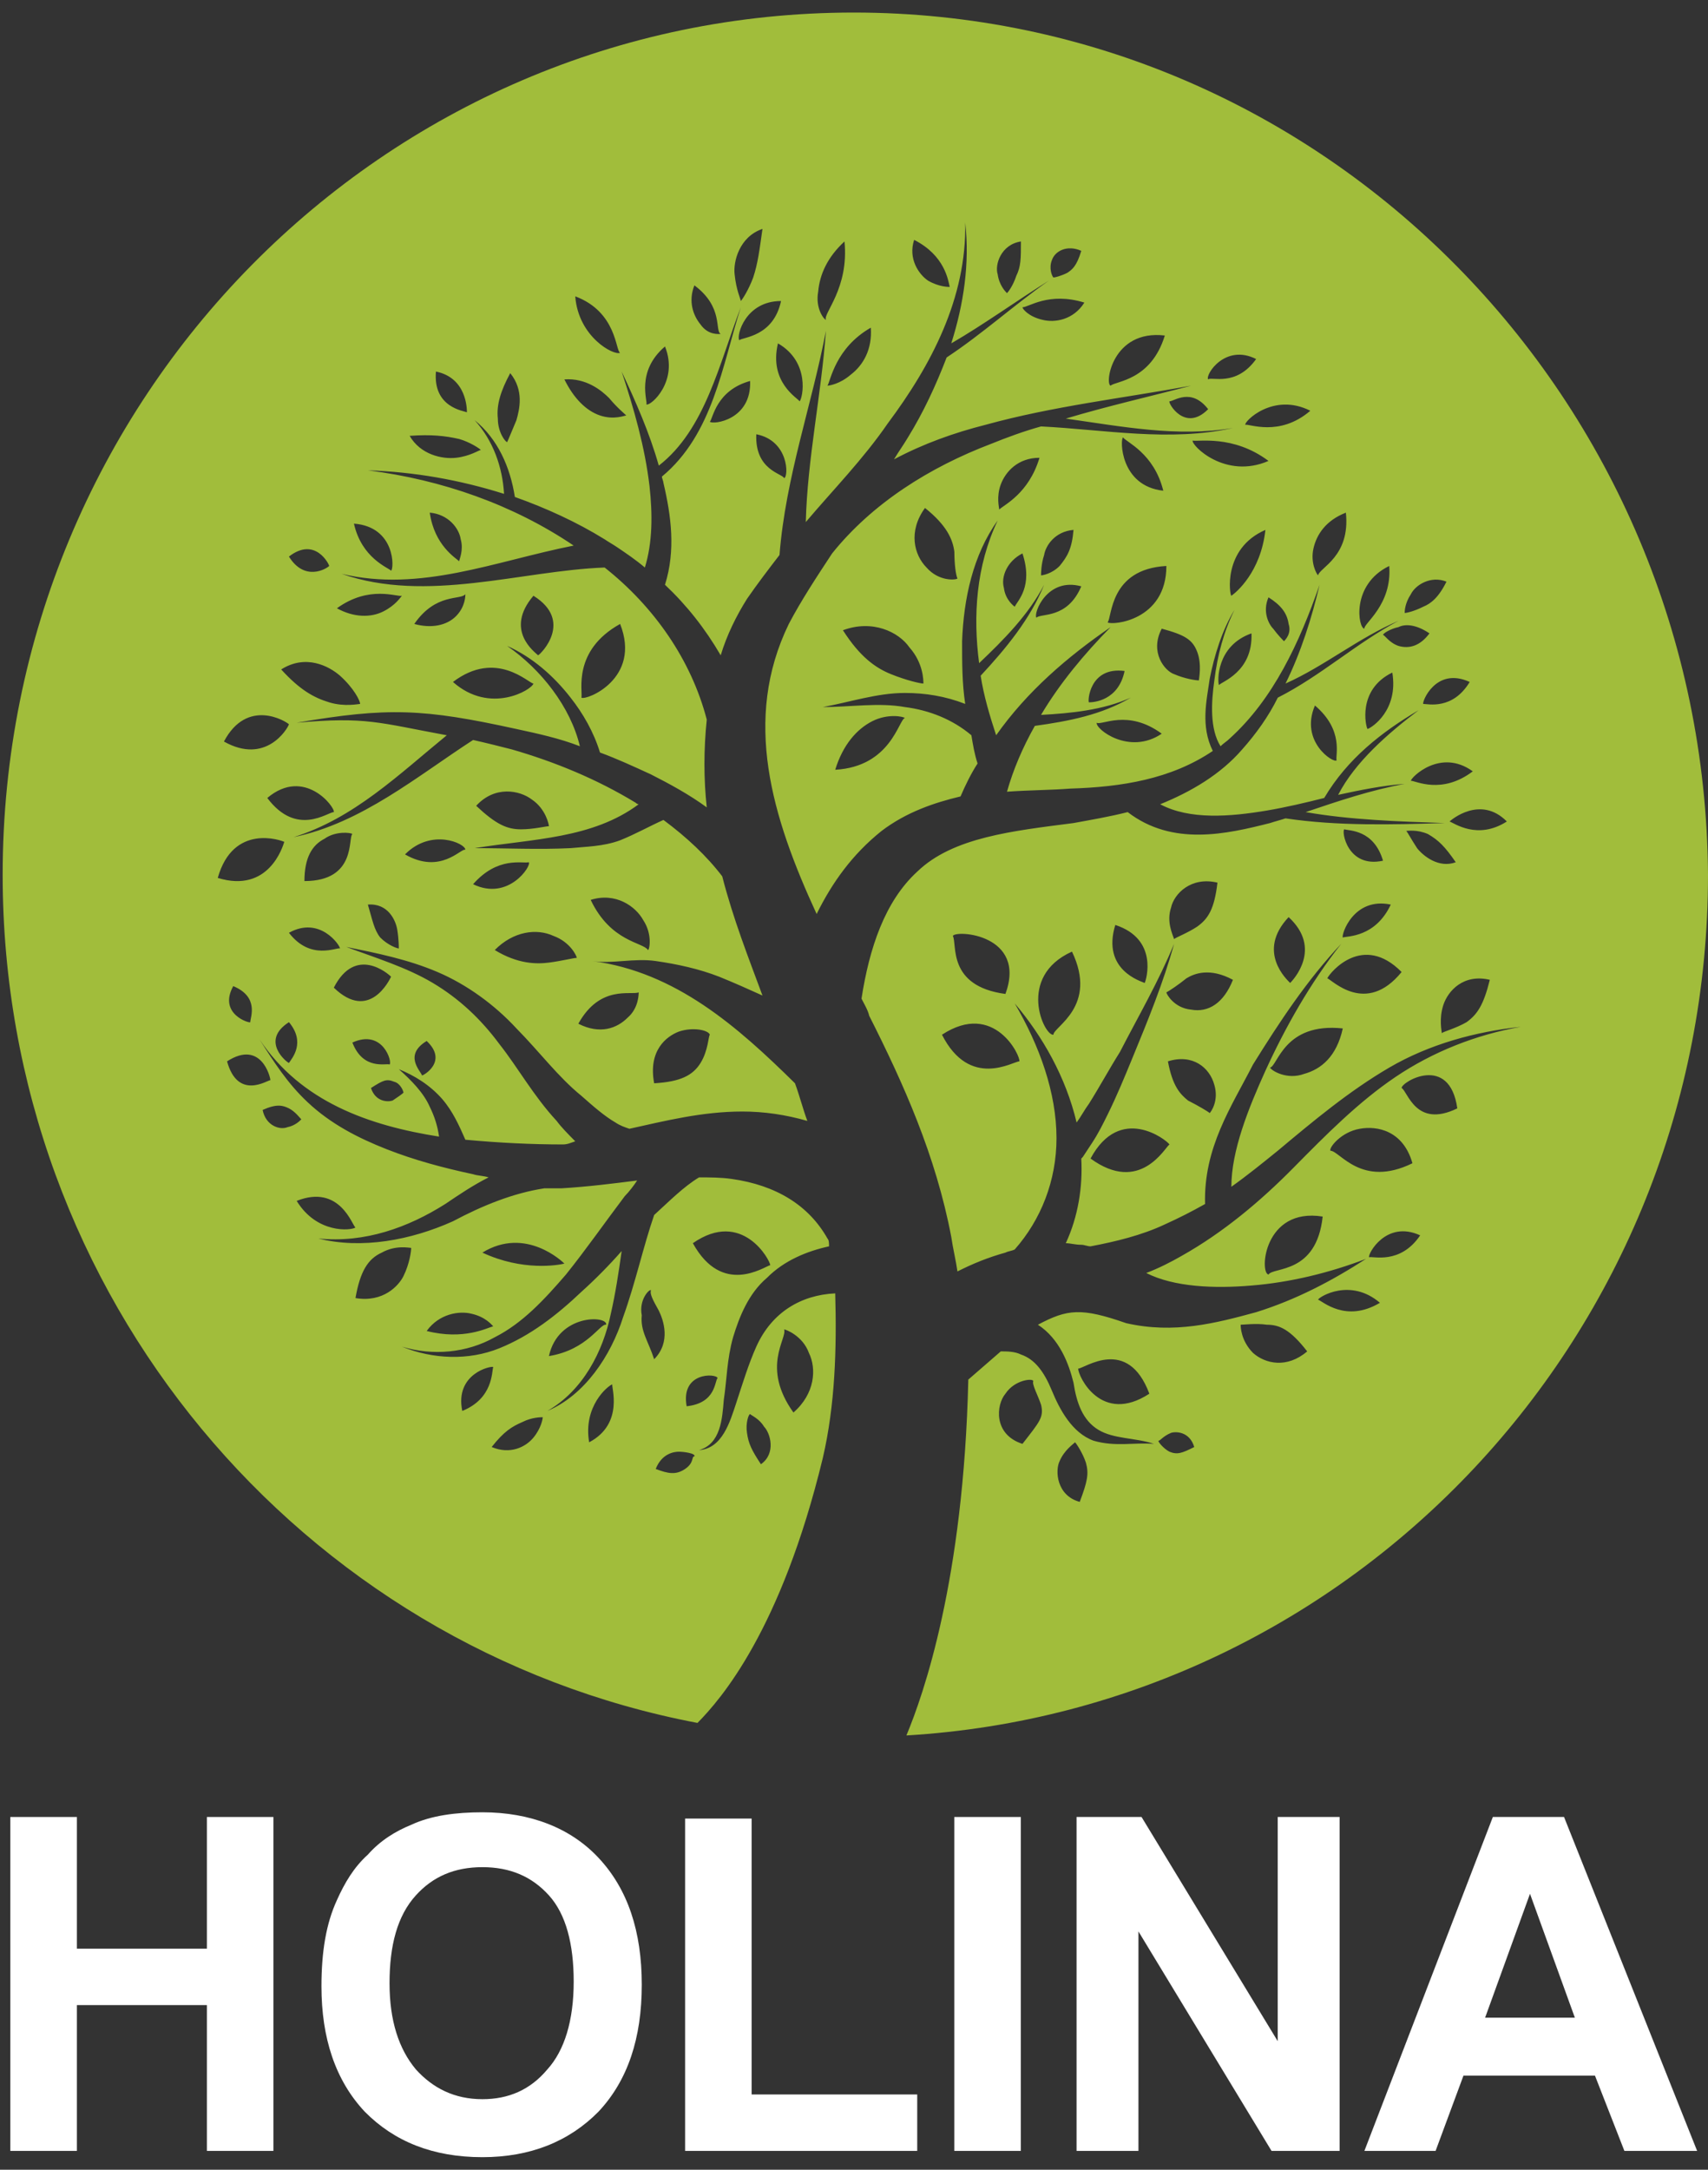
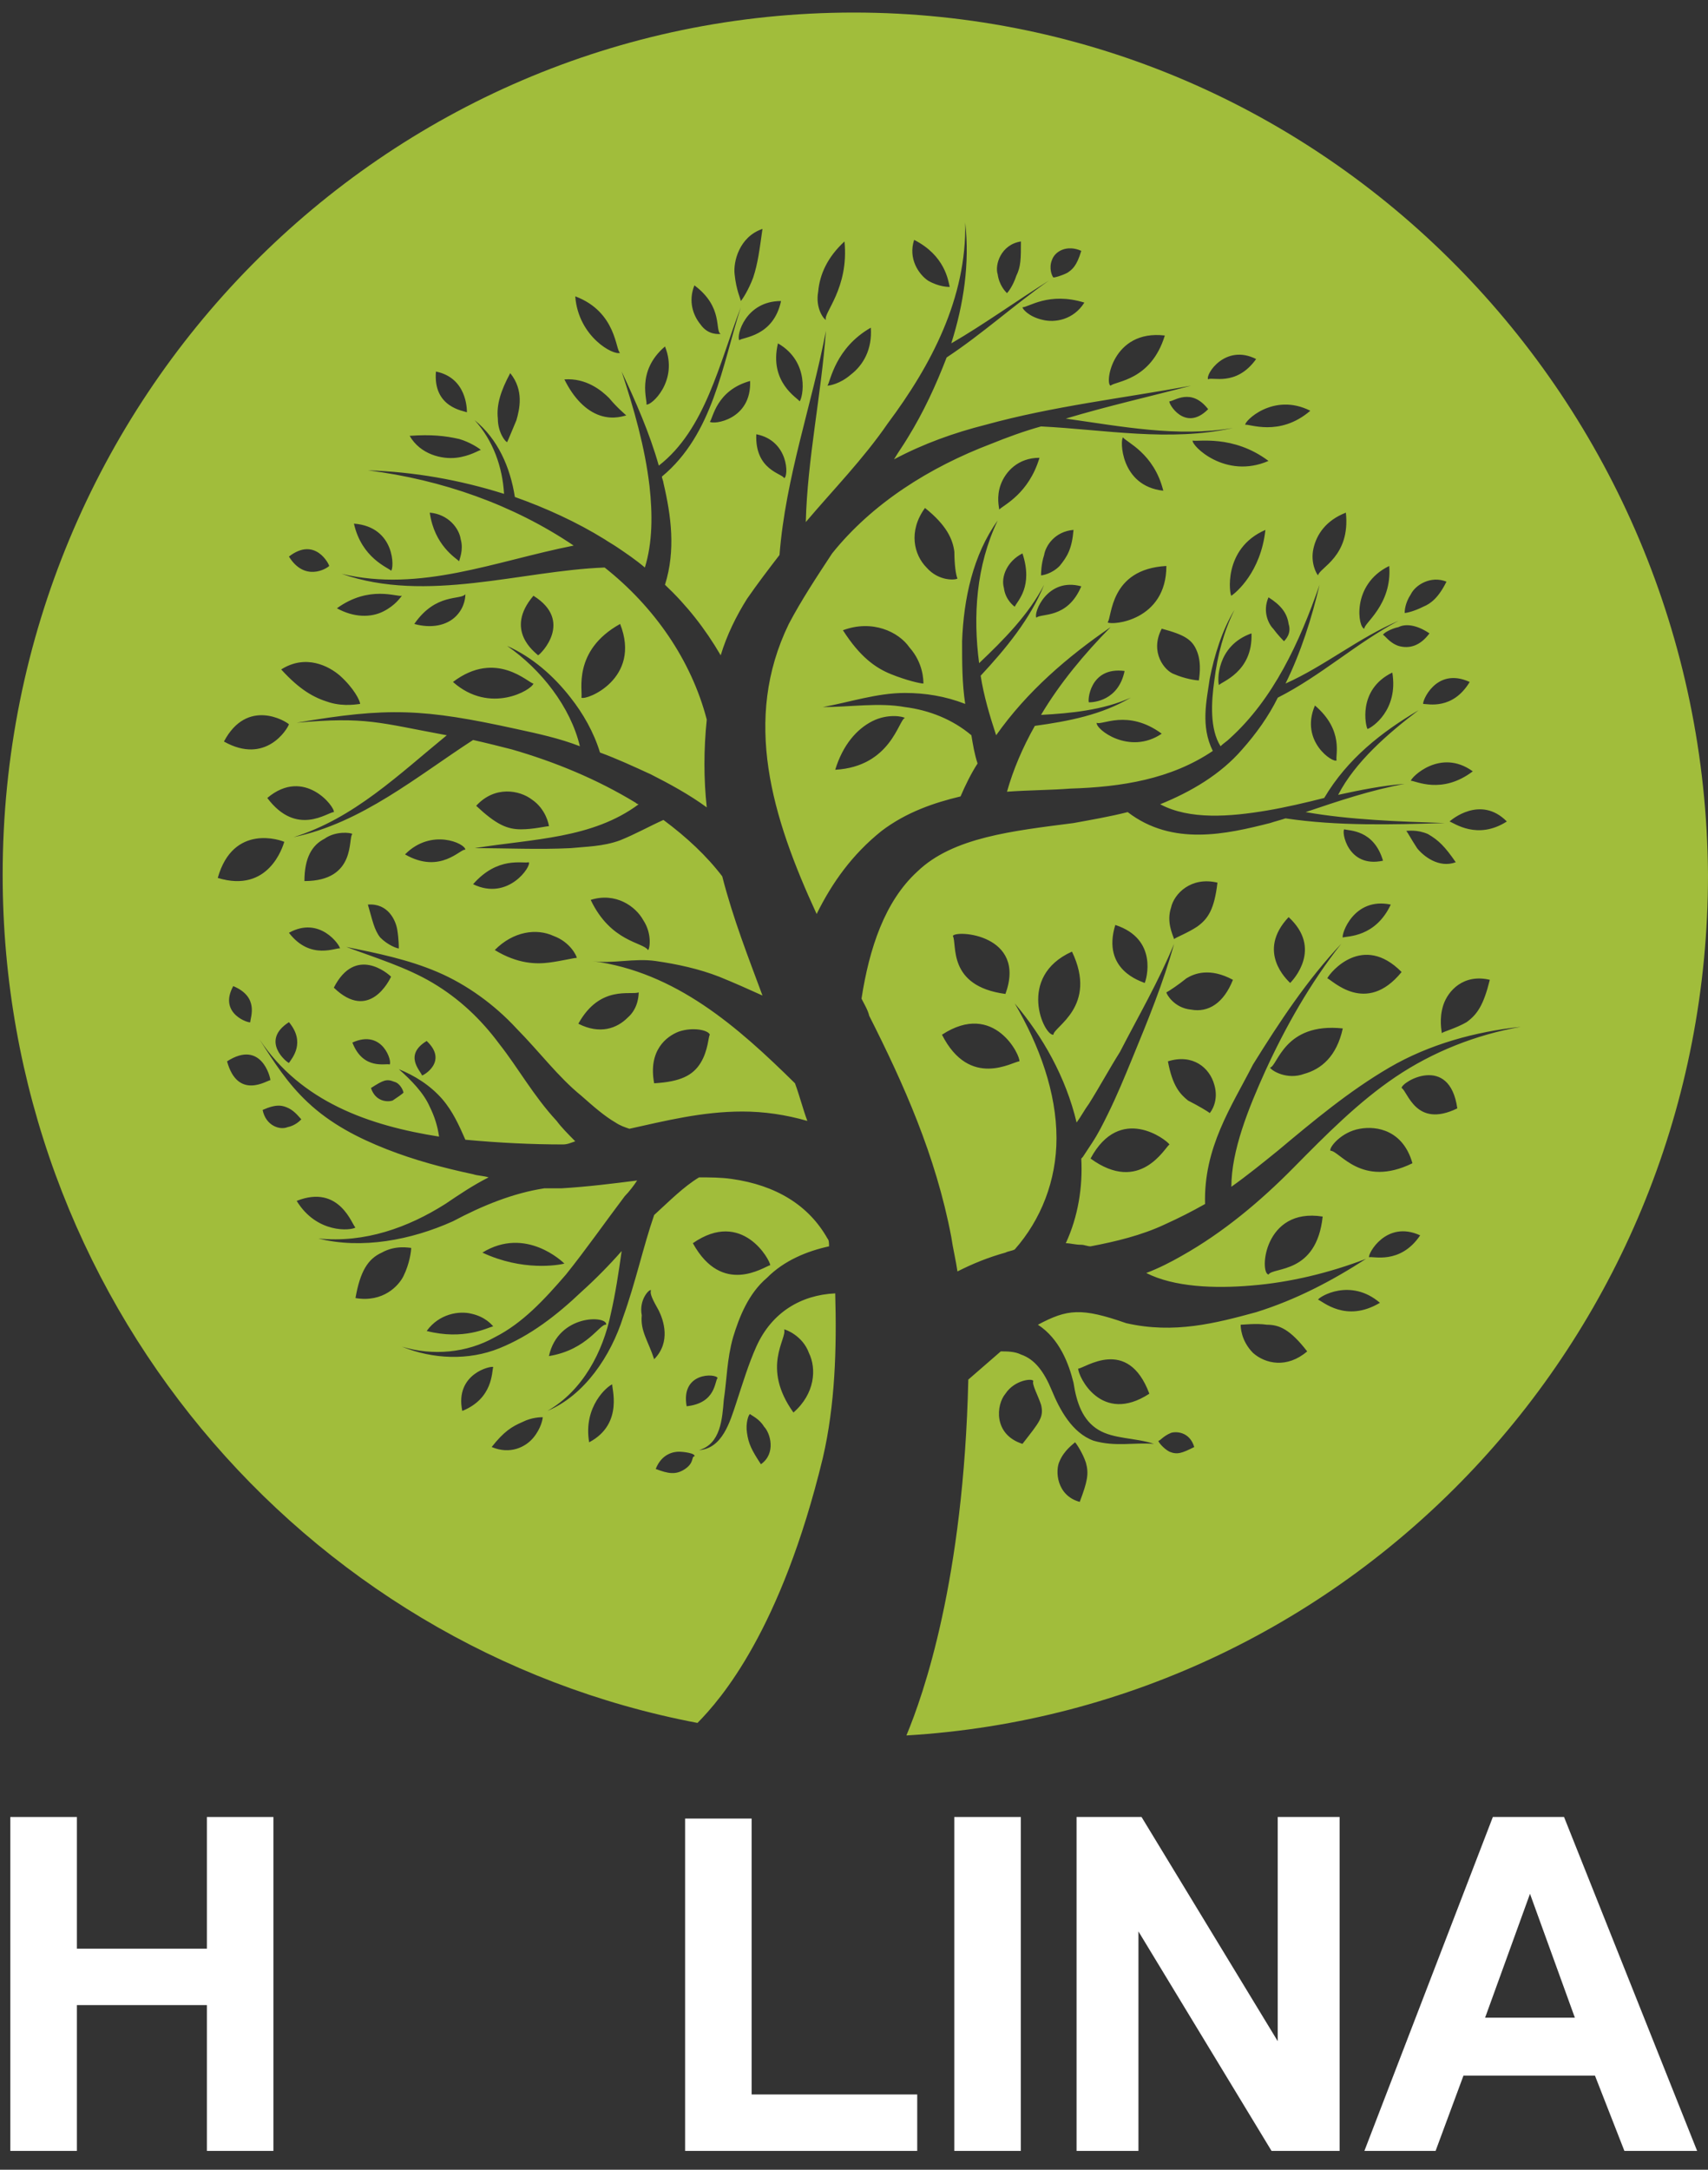
<svg xmlns="http://www.w3.org/2000/svg" width="63" height="80" viewBox="0 0 63 80" fill="none">
  <rect x="0" y="0" width="63" height="80" fill="#333333" stroke="none" />
  <g clip-path="url(#clip0_1_1171)">
    <path d="M31.492 0.463C14.14 0.463 0.098 14.683 0.098 32.255C0.098 47.804 11.114 60.751 25.727 63.526C26.583 62.659 28.809 60.115 30.35 53.757C30.807 51.792 30.864 49.711 30.807 47.688C29.551 47.746 28.467 48.382 27.896 49.653C27.61 50.289 27.382 51.041 27.154 51.734C26.925 52.428 26.64 53.41 25.784 53.468C26.583 53.237 26.64 52.312 26.697 51.618C26.811 50.867 26.811 50.116 27.04 49.306C27.268 48.555 27.61 47.688 28.295 47.11C28.923 46.474 29.779 46.127 30.579 45.954C30.579 45.838 30.579 45.723 30.521 45.665C29.837 44.451 28.638 43.7 26.983 43.468C26.583 43.411 26.183 43.411 25.784 43.411C25.213 43.757 24.699 44.278 24.129 44.798C23.729 45.954 23.444 47.283 22.987 48.555C22.53 50 21.56 51.445 20.19 52.023C21.503 51.272 22.245 49.827 22.53 48.439C22.702 47.688 22.816 46.937 22.93 46.127C22.473 46.648 21.96 47.168 21.446 47.63C20.533 48.497 19.562 49.249 18.421 49.711C17.279 50.173 15.966 50.116 14.825 49.653C15.966 50 17.222 49.884 18.249 49.306C19.277 48.786 20.076 47.919 20.875 46.994C21.617 46.069 22.302 45.087 23.044 44.104C23.215 43.931 23.387 43.7 23.501 43.526C22.587 43.642 21.674 43.757 20.704 43.815C20.476 43.815 20.247 43.815 20.076 43.815C18.934 43.989 17.793 44.451 16.708 45.029C15.167 45.723 13.341 46.069 11.742 45.665C13.455 45.838 15.053 45.26 16.423 44.393C16.936 44.046 17.45 43.7 18.021 43.411C17.85 43.353 17.622 43.353 17.45 43.295C16.366 43.064 15.281 42.775 14.254 42.37C13.226 41.965 12.199 41.445 11.343 40.636C10.601 39.942 10.087 39.133 9.573 38.324C9.516 38.208 9.459 38.093 9.345 38.035C9.402 38.151 9.459 38.266 9.573 38.324C11.114 40.636 13.626 41.503 16.195 41.908C16.137 41.503 16.023 41.156 15.852 40.809C15.624 40.289 15.167 39.827 14.71 39.422C15.281 39.653 15.852 40 16.309 40.52C16.708 40.983 16.936 41.503 17.165 42.023C18.421 42.139 19.619 42.197 20.761 42.197C20.932 42.197 21.046 42.139 21.218 42.081C20.932 41.792 20.704 41.561 20.533 41.33C19.676 40.405 19.106 39.364 18.421 38.497C17.736 37.572 16.936 36.821 15.966 36.243C14.996 35.665 13.854 35.318 12.77 34.914C13.911 35.145 15.053 35.376 16.137 35.839C17.222 36.301 18.249 37.052 19.049 37.919C19.905 38.786 20.59 39.711 21.446 40.405C21.902 40.809 22.302 41.156 22.702 41.388C22.873 41.503 23.044 41.561 23.215 41.619C24.528 41.33 25.898 40.983 27.382 40.983C28.181 40.983 28.98 41.099 29.779 41.33C29.608 40.867 29.494 40.405 29.323 39.942C27.211 37.861 24.928 35.839 21.845 35.434C22.587 35.549 23.387 35.318 24.186 35.434C24.985 35.549 25.784 35.723 26.526 36.012C27.097 36.243 27.61 36.474 28.124 36.706C27.61 35.318 27.04 33.873 26.64 32.312C26.069 31.561 25.327 30.867 24.471 30.232C23.957 30.463 23.444 30.752 22.873 30.983C22.245 31.214 21.617 31.214 21.046 31.272C19.848 31.33 18.706 31.272 17.507 31.272C19.676 30.925 21.845 30.925 23.558 29.654C23.501 29.654 23.444 29.596 23.444 29.596C22.017 28.729 20.476 28.093 18.877 27.631C18.421 27.515 17.964 27.399 17.45 27.284C15.395 28.613 13.341 30.347 10.829 30.867C13.055 30.174 14.71 28.555 16.48 27.11C13.968 26.648 13.512 26.417 10.943 26.648C14.311 26.07 15.624 26.128 19.049 26.879C19.848 27.052 20.647 27.226 21.389 27.515C21.046 26.07 19.962 24.683 18.706 23.816C19.619 24.22 20.418 24.914 21.046 25.723C21.503 26.301 21.902 26.995 22.131 27.746C22.759 27.977 23.387 28.266 24.014 28.555C24.699 28.902 25.441 29.307 26.069 29.769C25.955 28.729 25.955 27.631 26.069 26.532C25.498 24.336 24.129 22.37 22.302 20.925C19.22 21.041 15.738 22.255 12.598 21.157C15.509 21.85 18.249 20.694 21.16 20.116C18.934 18.613 16.309 17.689 13.569 17.342C15.281 17.399 16.936 17.689 18.592 18.209C18.535 17.226 18.192 16.243 17.507 15.492C18.363 16.186 18.82 17.226 18.991 18.324C20.133 18.729 21.275 19.249 22.302 19.885C22.473 20.001 22.587 20.058 22.759 20.174C23.101 20.405 23.444 20.636 23.786 20.925C24.072 20.001 24.072 18.96 23.957 17.92C23.786 16.475 23.387 15.087 22.93 13.7C23.444 14.798 23.957 15.954 24.3 17.168C26.012 15.839 26.526 13.411 27.325 11.33C26.64 13.469 26.298 16.012 24.414 17.573C24.414 17.631 24.471 17.746 24.471 17.804C24.756 19.018 24.928 20.29 24.528 21.561C25.327 22.313 26.012 23.18 26.583 24.162C26.811 23.411 27.154 22.717 27.553 22.081C27.953 21.503 28.352 20.983 28.752 20.463C28.98 17.573 29.951 14.914 30.465 12.197C30.293 14.567 29.779 16.937 29.722 19.249C30.75 18.035 31.834 16.937 32.748 15.608C34.346 13.469 35.659 10.983 35.602 8.209C35.773 9.712 35.545 11.215 35.088 12.66C36.287 11.966 37.485 11.099 38.684 10.348C37.371 11.272 36.23 12.313 34.917 13.18C34.517 14.22 34.06 15.203 33.49 16.128C33.319 16.417 33.147 16.648 32.976 16.937C34.06 16.359 35.202 15.954 36.344 15.665C38.855 14.972 41.424 14.683 43.935 14.22C42.394 14.625 40.853 14.972 39.312 15.434C41.367 15.723 43.422 16.128 45.477 15.781C43.136 16.301 40.739 15.839 38.399 15.723C37.771 15.897 37.143 16.128 36.572 16.359C34.289 17.226 32.177 18.555 30.693 20.405C30.122 21.272 29.551 22.139 29.095 23.006C27.382 26.532 28.467 30.116 30.122 33.7C30.693 32.544 31.435 31.503 32.519 30.636C33.433 29.943 34.46 29.596 35.43 29.365C35.602 28.96 35.83 28.498 36.058 28.151C35.944 27.804 35.887 27.457 35.83 27.11C35.145 26.532 34.289 26.186 33.376 26.07C32.405 25.896 31.378 26.07 30.35 26.07C31.321 25.896 32.348 25.55 33.376 25.55C34.118 25.55 34.86 25.665 35.602 25.954C35.487 25.203 35.487 24.451 35.487 23.642C35.545 22.081 35.887 20.463 36.8 19.191C36.001 20.868 35.887 22.717 36.115 24.451C37.029 23.584 37.942 22.66 38.513 21.561C37.999 22.833 37.086 23.931 36.172 24.914C36.287 25.665 36.515 26.417 36.743 27.11C37.885 25.492 39.369 24.22 40.967 23.122C39.997 24.105 39.084 25.203 38.399 26.359C39.483 26.301 40.682 26.186 41.709 25.723C40.625 26.359 39.426 26.59 38.17 26.764C37.714 27.573 37.371 28.382 37.143 29.191C37.942 29.133 38.741 29.133 39.483 29.076C41.367 29.018 43.193 28.729 44.734 27.688C44.278 26.764 44.506 25.839 44.62 25.029C44.791 24.162 45.077 23.238 45.534 22.486C45.134 23.295 44.906 24.162 44.791 25.087C44.677 25.896 44.62 26.879 45.02 27.515C45.134 27.399 45.248 27.341 45.362 27.226C46.961 25.781 47.931 23.7 48.673 21.561C48.388 22.775 47.988 24.047 47.417 25.203C48.844 24.567 50.1 23.526 51.584 22.891C50.043 23.7 48.73 24.914 47.132 25.723C46.789 26.417 46.333 27.052 45.819 27.631C45.02 28.555 43.935 29.191 42.794 29.654C43.878 30.232 45.362 30.116 46.732 29.885C47.417 29.769 48.159 29.596 48.844 29.422C49.7 27.977 50.956 26.995 52.326 26.186C51.184 27.052 49.986 28.093 49.358 29.307C50.157 29.133 51.013 28.96 51.812 28.902C50.557 29.133 49.358 29.538 48.159 29.943C49.815 30.232 51.584 30.289 53.296 30.347C51.356 30.405 49.358 30.463 47.417 30.174C47.246 30.232 47.018 30.289 46.846 30.347C45.248 30.752 43.25 31.214 41.595 29.943C40.91 30.116 40.225 30.232 39.597 30.347C37.371 30.636 35.145 30.867 33.832 32.139C32.633 33.237 32.063 34.971 31.777 36.821C31.892 37.052 32.006 37.226 32.063 37.457C33.319 39.942 34.517 42.601 35.088 45.607C35.145 46.012 35.259 46.474 35.316 46.879C35.887 46.59 36.458 46.358 37.086 46.185C37.2 46.127 37.314 46.127 37.428 46.069C38.399 44.971 38.969 43.526 38.969 41.965C38.969 40.289 38.342 38.555 37.428 36.995C38.456 38.208 39.312 39.711 39.711 41.388C39.883 41.156 39.997 40.925 40.168 40.694C40.568 40.058 40.91 39.422 41.31 38.786C41.995 37.457 42.737 36.185 43.307 34.798C42.908 36.243 42.337 37.63 41.766 39.018C41.481 39.711 41.196 40.405 40.853 41.099C40.682 41.445 40.511 41.792 40.282 42.139C40.168 42.312 40.054 42.486 39.94 42.659L39.883 42.717C39.94 43.757 39.769 44.856 39.312 45.838C39.483 45.838 39.654 45.896 39.883 45.896C39.997 45.896 40.111 45.954 40.225 45.954C41.138 45.781 42.109 45.549 42.965 45.145C43.479 44.913 43.935 44.682 44.449 44.393C44.392 42.312 45.419 40.809 46.218 39.249C47.189 37.688 48.216 36.127 49.472 34.798C48.331 36.243 47.417 37.861 46.675 39.48C46.047 40.867 45.419 42.428 45.419 43.757C45.99 43.353 46.561 42.89 47.132 42.428C48.445 41.33 49.758 40.231 51.242 39.364C52.726 38.497 54.438 38.035 56.093 37.861C54.438 38.151 52.84 38.786 51.47 39.711C50.1 40.636 48.901 41.85 47.703 43.064C46.504 44.278 45.134 45.434 43.593 46.301C43.193 46.532 42.737 46.763 42.28 46.937C43.307 47.457 44.791 47.515 46.161 47.399C47.588 47.283 49.015 46.937 50.385 46.416C49.13 47.225 47.817 47.919 46.333 48.382C44.849 48.786 43.307 49.191 41.538 48.786C39.883 48.208 39.369 48.266 38.284 48.844C39.084 49.364 39.426 50.289 39.597 50.983C39.711 51.734 39.94 52.37 40.511 52.717C41.081 53.064 41.88 53.006 42.565 53.237C41.823 53.179 41.138 53.353 40.339 53.121C39.54 52.832 39.084 51.965 38.798 51.272C38.513 50.578 38.17 50.116 37.657 49.942C37.428 49.827 37.143 49.827 36.914 49.827C36.515 50.173 36.115 50.52 35.716 50.867C35.545 58.266 34.06 62.485 33.433 63.988C49.929 63.006 63 49.191 63 32.255C62.886 14.741 48.844 0.463 31.492 0.463ZM28.923 49.017C28.98 49.017 29.608 49.249 29.837 49.884C30.122 50.462 30.065 51.387 29.266 52.081C28.067 50.405 29.038 49.364 28.923 49.017ZM27.668 52.139C27.725 52.197 28.01 52.312 28.181 52.601C28.41 52.832 28.638 53.584 28.067 53.988C27.725 53.468 27.61 53.237 27.553 52.832C27.496 52.486 27.61 52.139 27.668 52.139ZM25.556 45.838C27.382 44.567 28.41 46.474 28.41 46.648C28.181 46.705 26.64 47.804 25.556 45.838ZM26.469 50.809C26.355 50.925 26.412 51.734 25.327 51.85C25.099 50.578 26.412 50.636 26.469 50.809ZM25.042 53.526C25.213 53.526 25.67 53.584 25.613 53.699C25.498 53.699 25.613 53.931 25.27 54.162C24.928 54.393 24.642 54.335 24.186 54.162C24.414 53.584 24.871 53.526 25.042 53.526ZM24.014 47.572C23.957 47.688 24.072 47.919 24.3 48.324C24.471 48.671 24.756 49.48 24.129 50.116C23.9 49.422 23.615 49.075 23.672 48.497C23.558 47.919 23.957 47.514 24.014 47.572ZM22.587 51.041C22.53 51.098 23.044 52.486 21.731 53.179C21.503 51.85 22.416 51.098 22.587 51.041ZM20.247 50C20.59 48.439 22.416 48.497 22.359 48.844C22.131 48.786 21.674 49.769 20.247 50ZM19.277 52.428C19.619 52.254 19.962 52.254 20.019 52.254C20.019 52.312 19.962 52.659 19.676 53.006C19.391 53.353 18.82 53.642 18.135 53.353C18.592 52.775 18.877 52.601 19.277 52.428ZM18.192 50.405C18.135 50.578 18.192 51.561 17.051 52.023C16.765 50.636 18.135 50.347 18.192 50.405ZM17.793 46.185C19.391 45.203 20.761 46.532 20.818 46.59C20.59 46.648 19.277 46.879 17.793 46.185ZM15.738 49.075C16.195 48.439 16.936 48.324 17.393 48.439C17.907 48.555 18.135 48.844 18.192 48.902C17.964 48.96 17.108 49.422 15.738 49.075ZM13.112 47.861C13.283 46.879 13.569 46.416 14.082 46.185C14.596 45.896 15.11 46.012 15.167 46.012C15.167 46.127 15.11 46.59 14.882 47.052C14.71 47.399 14.14 48.035 13.112 47.861ZM15.738 38.382C16.537 39.133 15.624 39.653 15.567 39.653C15.509 39.48 14.882 38.902 15.738 38.382ZM21.788 33.18C22.702 32.891 23.444 33.411 23.729 33.931C24.072 34.451 23.957 35.029 23.9 35.029C23.729 34.74 22.53 34.74 21.788 33.18ZM25.042 38.035C25.556 37.861 26.126 37.977 26.183 38.151C26.126 38.208 26.126 38.729 25.841 39.191C25.556 39.653 25.099 39.885 24.129 39.942C23.9 38.729 24.585 38.208 25.042 38.035ZM23.558 36.59C23.558 36.648 23.558 37.168 23.158 37.515C22.759 37.919 22.131 38.151 21.332 37.746C22.131 36.301 23.272 36.706 23.558 36.59ZM20.418 34.509C21.046 34.74 21.275 35.26 21.275 35.318C21.16 35.318 20.704 35.434 20.247 35.492C19.791 35.55 19.106 35.55 18.249 35.029C18.934 34.336 19.791 34.22 20.418 34.509ZM17.45 32.602C18.363 31.561 19.277 31.85 19.505 31.792C19.619 31.908 18.763 33.237 17.45 32.602ZM17.564 29.711C18.249 28.96 19.163 29.133 19.619 29.48C20.133 29.827 20.247 30.405 20.247 30.463C20.133 30.463 19.676 30.578 19.22 30.578C18.706 30.578 18.306 30.405 17.564 29.711ZM21.446 25.723C21.503 25.492 21.103 23.989 22.873 23.006C23.672 25.029 21.617 25.839 21.446 25.723ZM19.676 21.966C21.16 22.891 19.962 24.105 19.848 24.162C19.733 24.047 18.592 23.238 19.676 21.966ZM10.658 20.521C11.628 19.769 12.142 20.81 12.142 20.868C12.028 20.983 11.229 21.446 10.658 20.521ZM8.26 27.341C9.117 25.723 10.544 26.59 10.658 26.706C10.601 26.879 9.802 28.209 8.26 27.341ZM13.112 45.26C12.941 45.376 11.685 45.492 10.943 44.278C12.541 43.642 12.998 45.203 13.112 45.26ZM10.658 40.867C10.886 40.983 11.057 41.214 11.114 41.272C11.057 41.33 10.886 41.503 10.601 41.561C10.315 41.676 9.802 41.503 9.687 40.925C10.201 40.694 10.429 40.752 10.658 40.867ZM9.973 39.827C9.859 39.827 8.774 40.578 8.375 39.133C9.63 38.324 9.973 39.711 9.973 39.827ZM8.603 36.359C9.573 36.763 9.231 37.515 9.231 37.688C9.231 37.746 8.032 37.399 8.603 36.359ZM8.032 32.37C8.603 30.347 10.372 30.983 10.486 31.041C10.429 31.214 9.916 32.948 8.032 32.37ZM10.658 39.191C10.601 39.191 9.573 38.382 10.658 37.688C11.286 38.44 10.772 39.018 10.658 39.191ZM12.998 38.44C14.14 37.919 14.482 39.191 14.368 39.249C14.254 39.191 13.398 39.48 12.998 38.44ZM14.882 40.289C14.825 40.347 14.653 40.463 14.482 40.578C14.311 40.636 13.854 40.636 13.683 40.116C14.14 39.827 14.254 39.769 14.539 39.885C14.768 39.942 14.882 40.231 14.882 40.289ZM14.425 36.012C14.368 36.127 13.626 37.688 12.313 36.416C13.112 34.856 14.311 35.896 14.425 36.012ZM14.939 31.503C15.909 30.521 17.165 31.099 17.165 31.33C16.994 31.272 16.252 32.255 14.939 31.503ZM13.569 33.353C14.311 33.295 14.596 33.931 14.653 34.278C14.71 34.625 14.71 34.914 14.71 34.971C14.653 34.971 14.311 34.856 14.025 34.567C13.797 34.278 13.74 33.931 13.569 33.353ZM11.229 32.486C11.229 31.619 11.514 31.157 11.971 30.925C12.37 30.636 12.941 30.694 12.998 30.752C12.827 30.867 13.169 32.486 11.229 32.486ZM12.541 34.971C12.427 34.914 11.457 35.434 10.658 34.393C11.799 33.758 12.541 34.856 12.541 34.971ZM12.313 29.943C12.085 29.943 10.943 30.867 9.859 29.422C11.229 28.266 12.37 29.769 12.313 29.943ZM13.283 25.954C13.226 25.954 12.713 26.07 12.142 25.896C11.571 25.723 11.057 25.434 10.372 24.683C11.286 24.105 12.142 24.567 12.541 24.914C13.055 25.376 13.283 25.839 13.283 25.954ZM19.676 25.203C19.619 25.434 18.078 26.359 16.708 25.145C18.306 23.931 19.505 25.203 19.676 25.203ZM15.281 23.006C16.08 21.85 16.994 22.139 17.165 21.908C17.165 21.966 17.165 22.37 16.822 22.717C16.48 23.064 15.909 23.18 15.281 23.006ZM14.825 21.966C14.768 22.024 14.596 22.313 14.14 22.544C13.683 22.775 13.055 22.775 12.427 22.428C13.626 21.561 14.653 22.024 14.825 21.966ZM15.852 18.902C16.537 18.96 16.936 19.48 16.994 19.885C17.108 20.29 16.936 20.636 16.936 20.694C16.822 20.579 16.023 20.116 15.852 18.902ZM14.425 21.041C14.311 20.925 13.341 20.579 13.055 19.307C14.596 19.423 14.539 20.983 14.425 21.041ZM16.08 13.7C17.222 13.931 17.222 15.087 17.222 15.203C17.108 15.145 15.966 15.03 16.08 13.7ZM17.736 16.59C17.679 16.59 17.336 16.822 16.822 16.879C16.309 16.937 15.509 16.764 15.11 16.07C15.909 16.012 16.423 16.07 16.936 16.186C17.336 16.301 17.679 16.532 17.736 16.59ZM21.218 10.926C22.759 11.504 22.702 12.949 22.873 13.007C22.645 13.122 21.332 12.428 21.218 10.926ZM19.049 15.492C18.877 15.897 18.763 16.186 18.706 16.301C18.649 16.301 18.363 15.954 18.363 15.434C18.306 14.914 18.478 14.394 18.82 13.758C19.334 14.394 19.163 15.087 19.049 15.492ZM23.101 15.319C23.044 15.319 22.645 15.492 22.131 15.319C21.617 15.145 21.16 14.683 20.818 13.989C21.617 13.931 22.188 14.394 22.473 14.683C22.759 15.03 23.044 15.261 23.101 15.319ZM23.843 14.914C23.9 14.798 23.444 13.7 24.528 12.775C25.042 14.047 24.014 14.972 23.843 14.914ZM26.583 12.313C26.526 12.313 26.126 12.371 25.841 11.966C25.556 11.619 25.384 11.099 25.613 10.521C26.697 11.33 26.355 12.197 26.583 12.313ZM27.325 11.099C27.325 11.041 27.154 10.694 27.097 10.116C27.04 9.654 27.268 8.729 28.124 8.44C28.01 9.249 27.953 9.712 27.782 10.232C27.61 10.694 27.382 11.041 27.325 11.099ZM28.809 11.099C28.524 12.428 27.382 12.428 27.268 12.544C27.154 12.371 27.496 11.099 28.809 11.099ZM27.668 14.047C27.725 15.492 26.298 15.665 26.183 15.55C26.298 15.434 26.412 14.394 27.668 14.047ZM28.923 17.631C28.866 17.457 27.839 17.342 27.896 16.012C29.095 16.243 29.095 17.573 28.923 17.631ZM29.494 14.798C29.437 14.683 28.352 14.105 28.695 12.66C29.894 13.353 29.608 14.683 29.494 14.798ZM30.465 11.793C30.407 11.793 30.065 11.388 30.179 10.752C30.236 10.116 30.521 9.481 31.149 8.903C31.321 10.637 30.35 11.561 30.465 11.793ZM31.378 13.816C30.978 14.163 30.579 14.22 30.521 14.22C30.636 14.047 30.807 12.833 32.12 12.082C32.177 12.891 31.834 13.469 31.378 13.816ZM35.031 10.579C34.974 10.579 34.631 10.579 34.232 10.348C33.889 10.116 33.49 9.538 33.718 8.845C34.86 9.423 34.974 10.348 35.031 10.579ZM37.657 8.903C37.657 9.538 37.657 9.827 37.485 10.174C37.371 10.521 37.2 10.752 37.143 10.81C37.086 10.752 36.857 10.521 36.8 10.116C36.686 9.77 36.914 9.018 37.657 8.903ZM38.798 9.596C38.912 9.249 39.369 9.018 39.883 9.249C39.711 9.827 39.54 9.943 39.369 10.059C39.141 10.174 38.912 10.232 38.855 10.232C38.798 10.174 38.684 9.885 38.798 9.596ZM39.997 11.157C39.597 11.793 38.912 11.908 38.456 11.793C37.942 11.677 37.714 11.388 37.714 11.33C37.942 11.33 38.684 10.752 39.997 11.157ZM42.965 12.371C42.451 14.047 41.138 14.047 40.967 14.22C40.739 14.163 41.024 12.139 42.965 12.371ZM30.807 28.382C31.092 27.457 31.606 26.879 32.177 26.59C32.748 26.301 33.319 26.417 33.376 26.474C33.147 26.532 32.862 28.266 30.807 28.382ZM34.06 25.203C33.946 25.203 33.433 25.087 32.862 24.856C32.291 24.625 31.72 24.22 31.092 23.238C32.177 22.833 33.147 23.295 33.547 23.873C34.06 24.451 34.06 25.087 34.06 25.203ZM35.316 21.33C35.259 21.388 34.631 21.446 34.175 20.925C33.718 20.463 33.49 19.596 34.118 18.729C34.917 19.365 35.145 19.885 35.202 20.347C35.202 20.81 35.259 21.215 35.316 21.33ZM44.563 15.087C43.707 15.954 43.079 14.856 43.136 14.798C43.307 14.798 43.935 14.278 44.563 15.087ZM44.563 13.989C44.449 13.816 45.191 12.66 46.333 13.238C45.591 14.278 44.677 13.873 44.563 13.989ZM41.424 16.128C41.538 16.301 42.565 16.706 42.908 18.093C41.31 17.92 41.31 16.186 41.424 16.128ZM37.428 22.37C37.428 22.37 37.086 22.139 37.029 21.677C36.914 21.272 37.143 20.694 37.714 20.405C38.113 21.619 37.542 22.139 37.428 22.37ZM38.342 16.879C37.942 18.209 37.029 18.613 36.857 18.787C36.857 18.729 36.743 18.324 36.914 17.862C37.086 17.399 37.542 16.879 38.342 16.879ZM38.399 21.214C38.399 21.157 38.399 20.81 38.513 20.463C38.57 20.116 38.912 19.596 39.597 19.538C39.54 20.232 39.369 20.521 39.084 20.868C38.798 21.157 38.456 21.214 38.399 21.214ZM39.883 21.619C39.369 22.833 38.399 22.602 38.227 22.775C38.113 22.602 38.627 21.272 39.883 21.619ZM41.481 24.74C41.253 25.839 40.339 25.896 40.168 25.896C40.111 25.896 40.168 24.567 41.481 24.74ZM40.853 22.948C41.024 22.775 40.91 20.983 43.022 20.868C43.022 22.891 41.024 23.064 40.853 22.948ZM42.851 27.052C41.652 27.862 40.396 26.879 40.453 26.648C40.625 26.764 41.595 26.128 42.851 27.052ZM44.221 25.087C44.107 25.087 43.707 25.029 43.307 24.856C42.965 24.74 42.394 24.047 42.851 23.18C43.707 23.411 43.992 23.584 44.164 24.047C44.335 24.509 44.221 25.029 44.221 25.087ZM43.992 16.243C44.164 16.301 45.477 16.012 46.789 16.995C45.191 17.689 43.935 16.417 43.992 16.243ZM44.963 25.261C44.906 25.145 44.849 23.816 46.161 23.353C46.218 24.798 45.02 25.145 44.963 25.261ZM46.675 19.538C46.504 21.099 45.591 21.85 45.419 21.966C45.362 21.966 45.077 20.232 46.675 19.538ZM47.36 23.642C47.303 23.584 47.132 23.411 46.961 23.18C46.789 23.006 46.561 22.544 46.789 22.024C47.246 22.313 47.474 22.602 47.531 23.006C47.645 23.353 47.417 23.584 47.36 23.642ZM48.331 15.145C47.189 16.128 46.047 15.608 45.933 15.665C45.876 15.55 46.961 14.452 48.331 15.145ZM48.616 21.214C48.559 21.157 48.331 20.752 48.445 20.232C48.559 19.712 48.901 19.191 49.643 18.902C49.815 20.521 48.673 20.925 48.616 21.214ZM50.328 23.18C50.1 23.18 49.815 21.561 51.242 20.868C51.356 22.313 50.271 23.006 50.328 23.18ZM49.301 28.035C49.187 28.151 47.931 27.341 48.502 26.012C49.586 26.937 49.244 27.862 49.301 28.035ZM35.145 34.509C35.259 34.278 37.885 34.451 37.086 36.648C34.917 36.359 35.316 34.798 35.145 34.509ZM37.599 39.133C37.371 39.133 35.773 40.174 34.745 38.151C36.686 36.879 37.657 38.96 37.599 39.133ZM38.855 38.151C38.513 38.208 37.485 36.012 39.54 35.087C40.511 37.11 38.855 37.861 38.855 38.151ZM42.223 36.243C42.109 36.185 40.625 35.781 41.138 34.104C42.737 34.625 42.28 36.127 42.223 36.243ZM43.193 33.469C43.307 32.948 43.935 32.312 44.906 32.544C44.791 33.526 44.563 33.873 44.164 34.162C43.821 34.393 43.364 34.567 43.307 34.625C43.25 34.451 43.022 33.989 43.193 33.469ZM43.136 42.197C42.965 42.312 42.052 44.046 40.225 42.717C41.31 40.694 43.022 42.023 43.136 42.197ZM44.62 41.041C44.563 40.983 44.164 40.752 43.821 40.578C43.536 40.347 43.25 40.058 43.079 39.133C43.992 38.844 44.62 39.364 44.791 40C44.963 40.578 44.677 40.983 44.62 41.041ZM45.477 36.127C45.134 36.995 44.563 37.341 43.935 37.226C43.307 37.168 43.022 36.648 43.022 36.59C43.136 36.532 43.479 36.301 43.764 36.07C44.05 35.896 44.62 35.665 45.477 36.127ZM47.588 36.243C47.474 36.127 46.333 35.087 47.531 33.815C48.787 34.971 47.703 36.127 47.588 36.243ZM54.21 25.145C53.582 26.186 52.669 25.954 52.497 25.954C52.44 25.896 52.954 24.567 54.21 25.145ZM51.812 22.602C51.812 22.544 51.812 22.255 52.041 21.908C52.212 21.561 52.783 21.215 53.353 21.446C53.068 22.024 52.783 22.255 52.497 22.37C52.155 22.544 51.869 22.602 51.812 22.602ZM50.442 26.879C50.385 26.821 50.043 25.434 51.356 24.798C51.584 26.186 50.614 26.821 50.442 26.879ZM51.584 23.816C51.242 23.7 51.07 23.411 51.013 23.411C51.013 23.353 51.299 23.18 51.584 23.122C51.812 23.006 52.212 23.006 52.726 23.353C52.383 23.816 51.984 23.931 51.584 23.816ZM52.041 28.787C52.041 28.671 53.125 27.573 54.324 28.44C53.182 29.307 52.212 28.787 52.041 28.787ZM49.586 30.578C49.758 30.636 50.671 30.578 51.013 31.735C49.7 32.023 49.472 30.636 49.586 30.578ZM51.299 33.353C50.728 34.567 49.7 34.509 49.529 34.567C49.472 34.451 49.929 33.064 51.299 33.353ZM49.529 37.919C49.301 38.96 48.73 39.422 48.102 39.596C47.474 39.827 46.904 39.48 46.846 39.364C47.132 39.307 47.36 37.688 49.529 37.919ZM51.698 35.839C50.385 37.457 49.13 36.127 48.958 36.07C49.072 35.839 50.271 34.393 51.698 35.839ZM52.269 31.272C52.041 30.925 51.926 30.694 51.869 30.636C51.926 30.636 52.269 30.578 52.669 30.752C53.068 30.983 53.296 31.214 53.696 31.792C53.068 32.023 52.497 31.561 52.269 31.272ZM54.952 36.127C54.723 37.052 54.495 37.399 54.096 37.688C53.696 37.919 53.239 38.035 53.182 38.093C53.182 38.035 53.068 37.572 53.239 37.052C53.411 36.532 53.981 35.896 54.952 36.127ZM55.58 30.289C54.495 30.983 53.639 30.347 53.468 30.289C53.525 30.232 54.609 29.307 55.58 30.289ZM42.394 51.387C40.625 52.543 39.769 50.752 39.769 50.462C39.997 50.462 41.595 49.249 42.394 51.387ZM37.714 53.237C36.629 52.89 36.743 51.792 37.086 51.387C37.428 50.867 38.113 50.809 38.113 50.925C38.056 51.041 38.284 51.445 38.399 51.792C38.513 52.254 38.342 52.428 37.714 53.237ZM39.826 55.376C38.969 55.145 38.912 54.22 39.084 53.873C39.255 53.468 39.597 53.237 39.654 53.179C39.711 53.237 39.94 53.584 40.054 53.931C40.168 54.335 40.111 54.624 39.826 55.376ZM48.787 44.856C48.559 46.994 46.961 46.705 46.789 46.994C46.447 46.937 46.618 44.509 48.787 44.856ZM49.072 42.428C49.015 42.312 49.472 41.734 50.157 41.619C50.785 41.503 51.755 41.676 52.098 42.89C50.214 43.815 49.415 42.428 49.072 42.428ZM44.05 53.353C43.593 53.584 43.422 53.642 43.136 53.526C42.908 53.41 42.68 53.121 42.737 53.121C42.794 53.121 42.908 52.948 43.193 52.832C43.364 52.775 43.878 52.775 44.05 53.353ZM48.216 49.827C47.474 50.462 46.675 50.289 46.218 49.884C45.762 49.422 45.762 48.902 45.762 48.844C45.876 48.844 46.333 48.786 46.732 48.844C47.189 48.844 47.588 49.017 48.216 49.827ZM50.899 48.035C49.643 48.786 48.787 47.977 48.616 47.919C48.673 47.804 49.815 47.11 50.899 48.035ZM52.383 45.549C51.641 46.648 50.614 46.301 50.499 46.358C50.442 46.243 51.127 44.971 52.383 45.549ZM53.753 40.867C52.212 41.619 51.926 40.231 51.698 40.116C51.698 39.885 53.468 38.844 53.753 40.867Z" fill="#A1BD3B" />
    <path d="M0.381 79.306V66.994H2.836V71.85H7.631V66.994H10.085V79.306H7.631V73.93H2.836V79.306H0.381Z" fill="white" />
-     <path d="M11.857 73.237C11.857 71.965 12.028 70.925 12.428 70.058C12.713 69.422 13.055 68.844 13.569 68.382C14.026 67.861 14.597 67.514 15.167 67.283C15.909 66.936 16.823 66.821 17.793 66.821C19.562 66.821 21.047 67.399 22.074 68.497C23.159 69.653 23.672 71.214 23.672 73.179C23.672 75.144 23.159 76.705 22.074 77.861C20.989 78.959 19.562 79.537 17.793 79.537C15.966 79.537 14.54 78.959 13.455 77.861C12.37 76.705 11.857 75.144 11.857 73.237ZM14.368 73.121C14.368 74.508 14.711 75.549 15.339 76.3C15.966 76.994 16.766 77.399 17.793 77.399C18.763 77.399 19.562 77.052 20.19 76.3C20.818 75.607 21.161 74.508 21.161 73.064C21.161 71.676 20.875 70.578 20.247 69.884C19.62 69.191 18.82 68.844 17.793 68.844C16.766 68.844 15.966 69.191 15.339 69.884C14.654 70.636 14.368 71.734 14.368 73.121Z" fill="white" />
    <path d="M25.27 79.306V67.052H27.724V77.225H33.832V79.306H25.27Z" fill="white" />
    <path d="M35.199 79.306V66.994H37.653V79.306H35.199Z" fill="white" />
    <path d="M39.709 79.306V66.994H42.106L47.129 75.26V66.994H49.412V79.306H46.901L41.992 71.214V79.306H39.709Z" fill="white" />
    <path d="M62.599 79.306H59.916L58.831 76.531H53.98L52.952 79.306H50.326L55.064 66.994H57.69L62.599 79.306ZM58.089 74.393L56.434 69.826L54.779 74.393H58.089Z" fill="white" />
  </g>
  <defs>
    <clipPath id="clip0_1_1171">
      <rect width="63" height="80" fill="white" />
    </clipPath>
  </defs>
</svg>